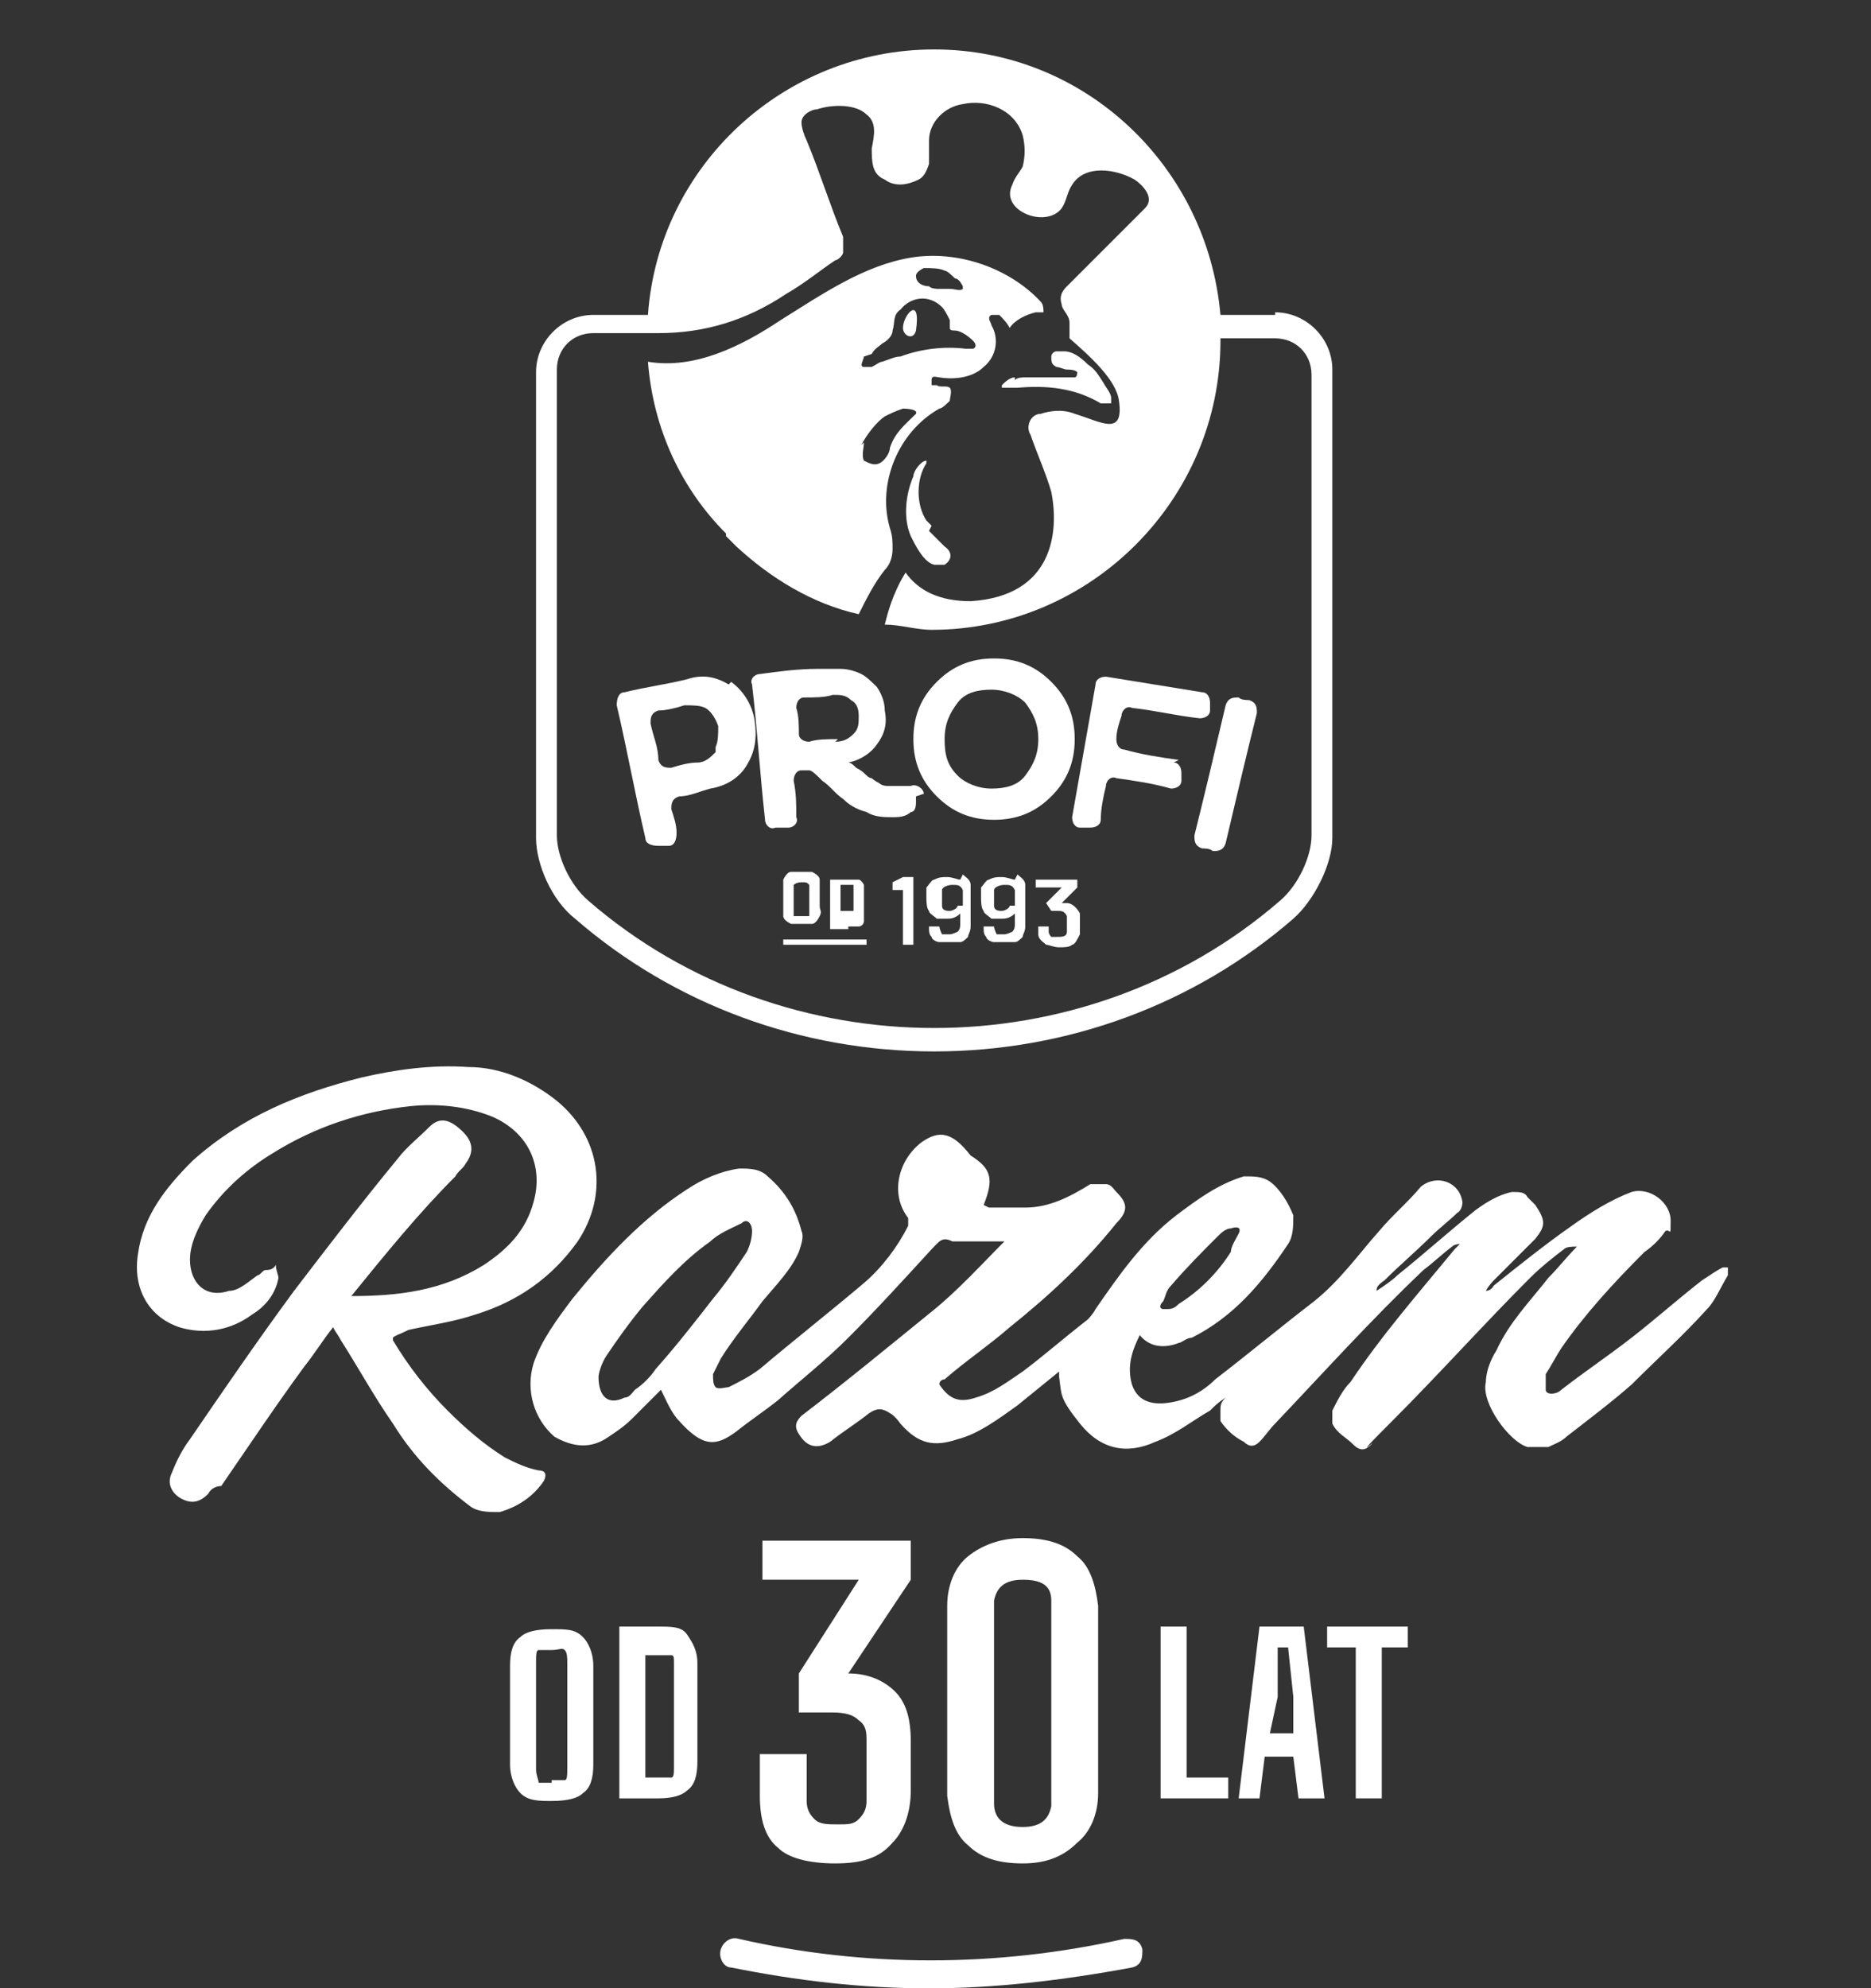
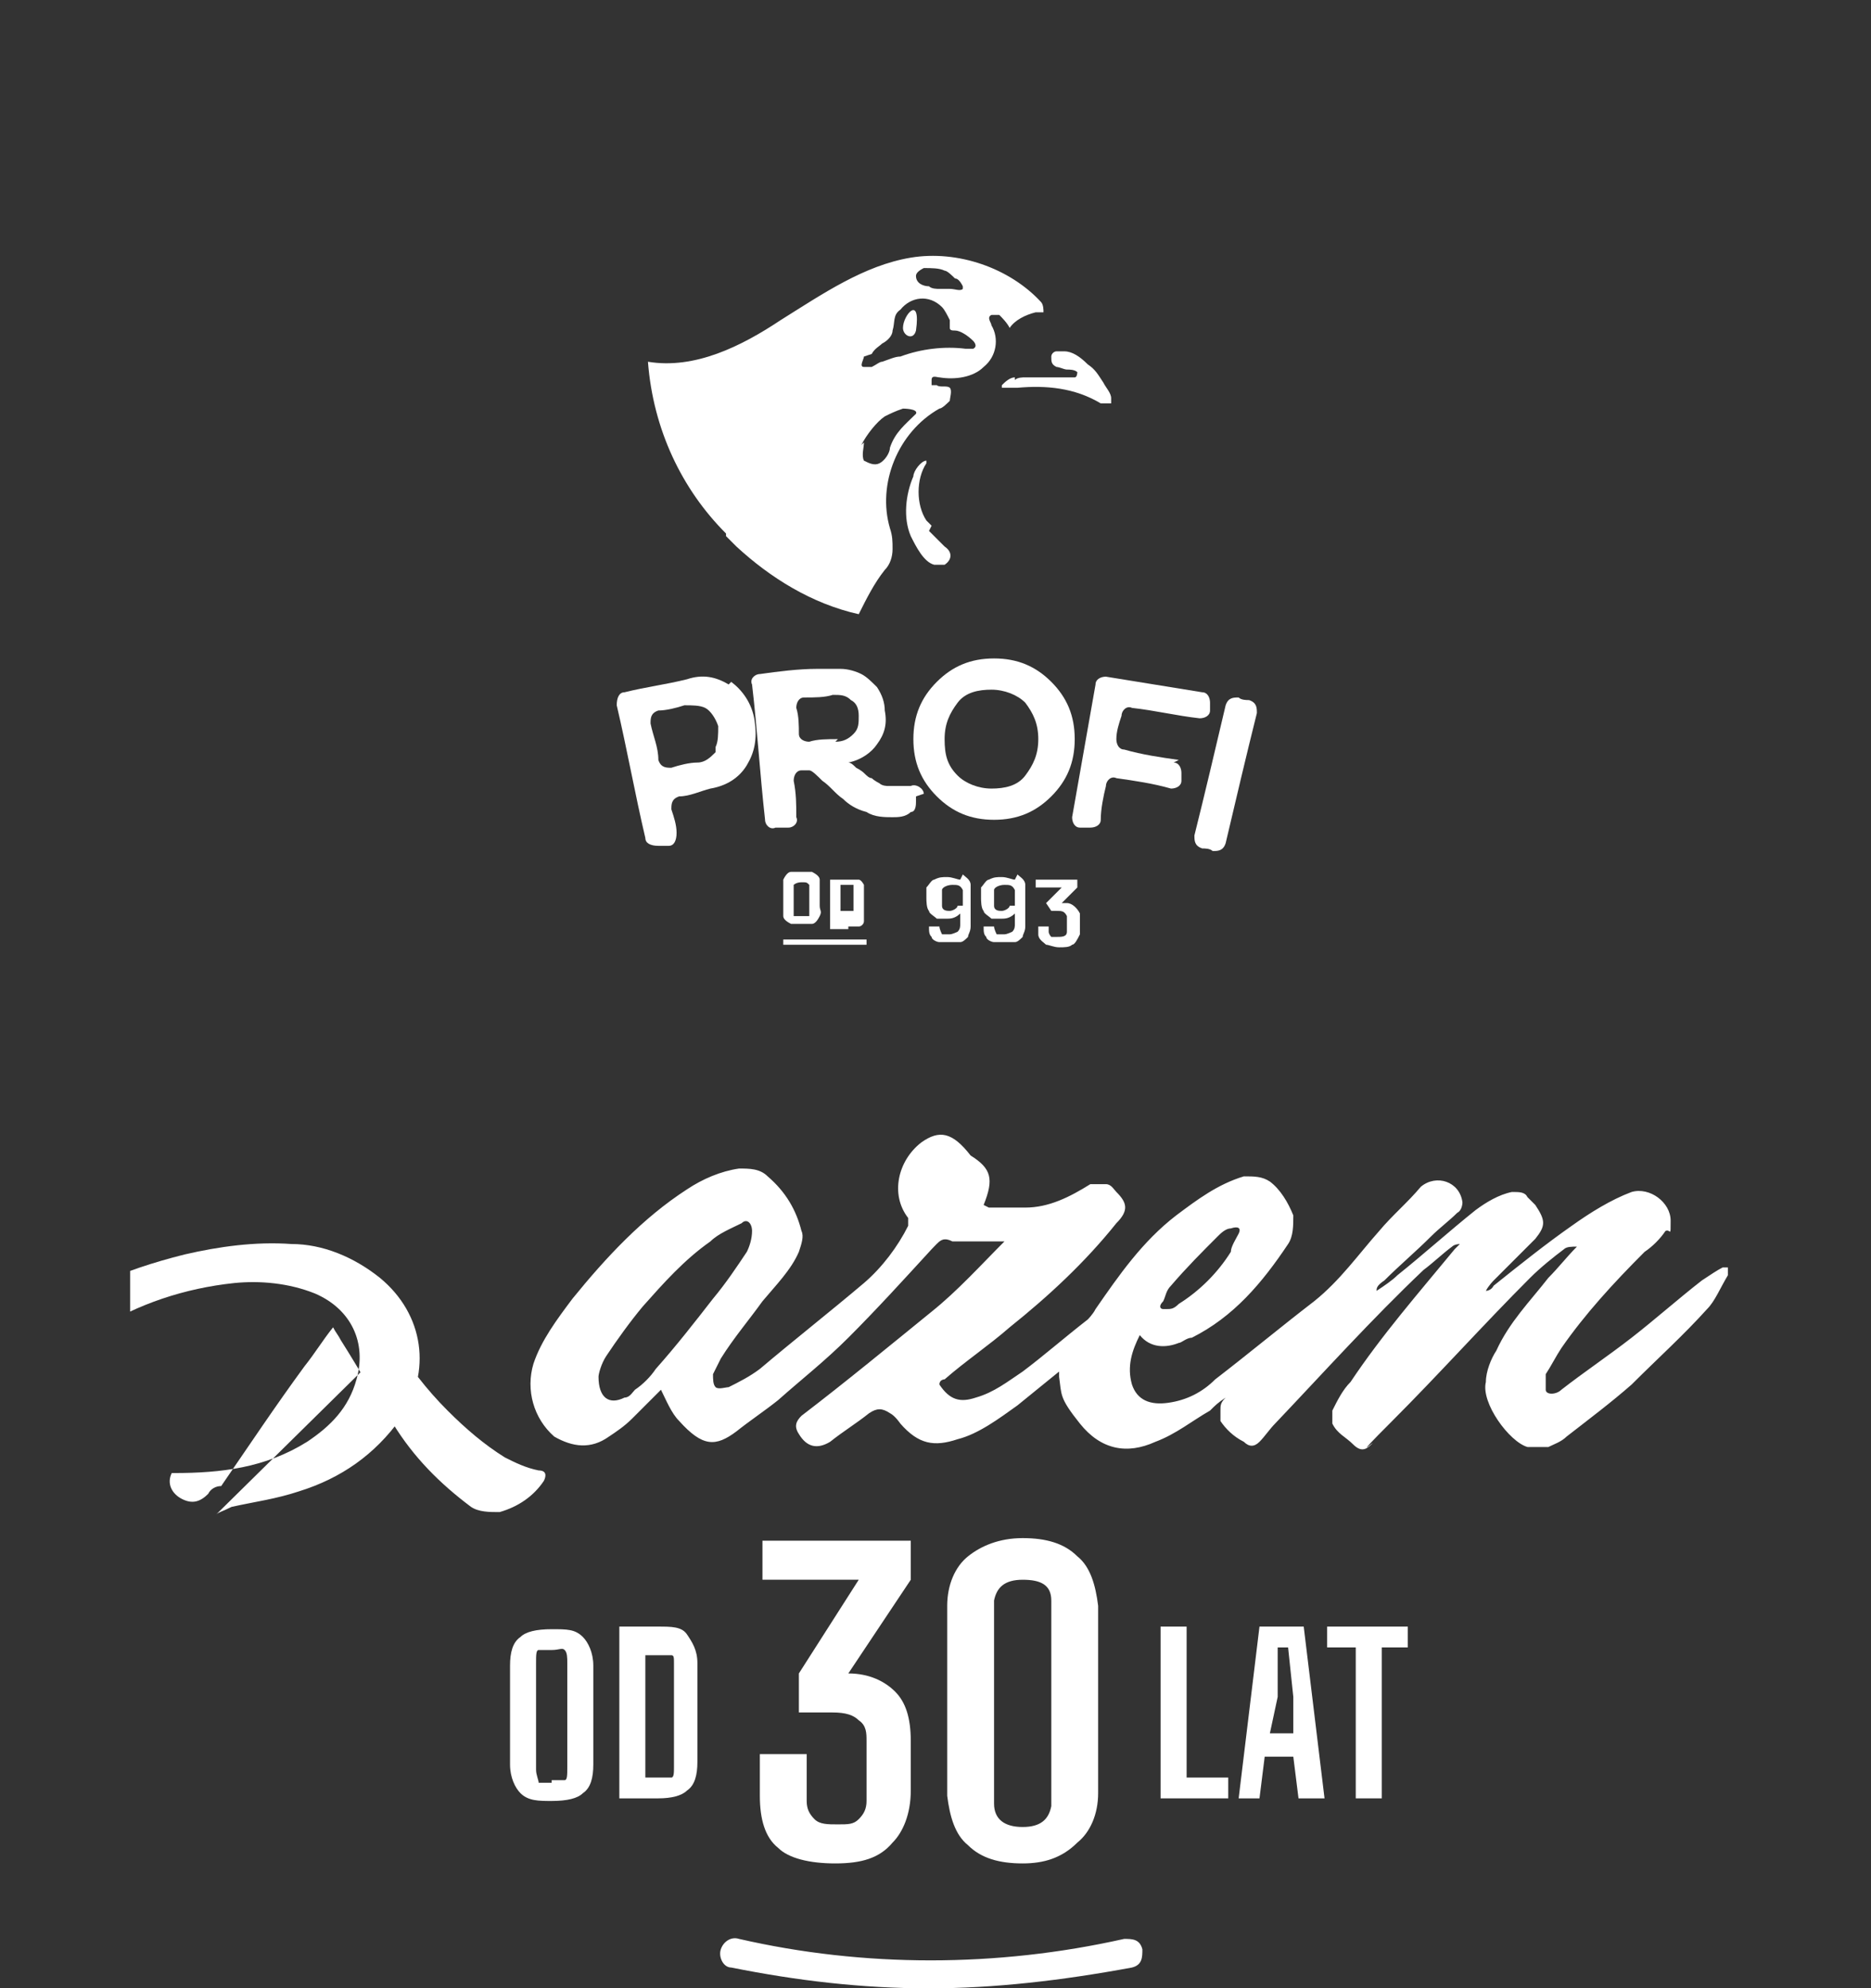
<svg xmlns="http://www.w3.org/2000/svg" version="1.1" viewBox="0 0 71.9 76.4">
  <rect x="0" y="0" width="71.9" height="76.4" fill="#333333" stroke="none" />
  <defs>
    <style>
      .cls-1 {
        fill: none;
      }

      .cls-2 {
        clip-path: url(#clippath-1);
      }

      .cls-3 {
        clip-path: url(#clippath-3);
      }

      .cls-4 {
        clip-path: url(#clippath-4);
      }

      .cls-5 {
        clip-path: url(#clippath-2);
      }

      .cls-6 {
        clip-path: url(#clippath-7);
      }

      .cls-7 {
        clip-path: url(#clippath-6);
      }

      .cls-8 {
        clip-path: url(#clippath-9);
      }

      .cls-9 {
        clip-path: url(#clippath-8);
      }

      .cls-10 {
        clip-path: url(#clippath-5);
      }

      .cls-11 {
        fill: #fff;
      }

      .cls-12 {
        clip-path: url(#clippath);
      }
    </style>
    <clipPath id="clippath">
      <rect class="cls-1" x="5" y="0" width="61.9" height="76.4" />
    </clipPath>
    <clipPath id="clippath-1">
      <rect class="cls-1" x="5" y="0" width="61.9" height="76.4" />
    </clipPath>
    <clipPath id="clippath-2">
      <rect class="cls-1" x="5" y="0" width="61.9" height="76.4" />
    </clipPath>
    <clipPath id="clippath-3">
      <rect class="cls-1" x="5" y="0" width="61.9" height="76.4" />
    </clipPath>
    <clipPath id="clippath-4">
      <rect class="cls-1" x="5" y="0" width="61.9" height="76.4" />
    </clipPath>
    <clipPath id="clippath-5">
      <rect class="cls-1" x="5" y="0" width="61.9" height="76.4" />
    </clipPath>
    <clipPath id="clippath-6">
      <rect class="cls-1" x="5" y="0" width="61.9" height="76.4" />
    </clipPath>
    <clipPath id="clippath-7">
      <rect class="cls-1" x="5" y="0" width="61.9" height="76.4" />
    </clipPath>
    <clipPath id="clippath-8">
      <rect class="cls-1" x="5" y="0" width="61.9" height="76.4" />
    </clipPath>
    <clipPath id="clippath-9">
      <rect class="cls-1" x="5" y="0" width="61.9" height="76.4" />
    </clipPath>
  </defs>
  <g>
    <g id="Layer_1">
      <g>
        <g class="cls-12">
          <path class="cls-11" d="M38,46.4c.5,0,1,0,1.4,0,.9,0,1.7-.4,2.5-.9.2,0,.4,0,.6,0,.2,0,.3.2.4.3.4.4.5.7,0,1.2-1.2,1.5-2.6,2.8-4.1,4-.8.7-1.7,1.3-2.5,2,0,0-.2,0-.2.2.4.6.8.7,1.4.5.7-.2,1.2-.6,1.8-1,.8-.6,1.6-1.3,2.5-2,0,0,.2-.2.3-.4.9-1.3,1.8-2.6,3.1-3.6.8-.6,1.6-1.2,2.6-1.5.4,0,.7,0,1,.2.4.3.7.8.9,1.3,0,.4,0,.8-.2,1.1-1,1.5-2.1,2.8-3.7,3.6-.2,0-.4.2-.5.2-.5.2-1.1.2-1.5-.3-.3.6-.5,1.2-.3,1.9.2.6.7.8,1.4.7s1.3-.4,1.8-.9c1.3-1,2.5-2,3.8-3,1-.8,1.7-1.8,2.5-2.7.5-.6,1.1-1.1,1.6-1.7.6-.5,1.5-.2,1.6.6,0,0,0,.3-.2.4-.3.3-.7.6-1,.9-.6.6-1.2,1.1-1.8,1.7-.3.2-.3.3-.3.4.3-.2.6-.4.8-.6,1-.8,2-1.7,3-2.5.4-.3.9-.6,1.4-.7.3,0,.5,0,.6.2l.3.3c.4.6.4.8,0,1.3l-1.6,1.6c0,0-.2.2-.3.4,0,0,.2,0,.3-.2,1-.8,2-1.6,3-2.3.7-.5,1.5-1,2.3-1.3.7-.2,1.5.4,1.5,1.1s0,.3-.2.4c-.2.3-.5.6-.8.8-1.2,1.2-2.3,2.4-3.2,3.7-.2.3-.4.7-.6,1,0,.2,0,.4,0,.6s.4.2.6,0c.9-.7,1.8-1.3,2.7-2s1.8-1.5,2.7-2.2c.3-.2.6-.4.8-.5h.2c0,0,0,.2,0,.3-.3.5-.5,1-.8,1.3-.9,1-1.9,1.9-2.9,2.9-.8.7-1.6,1.3-2.5,2-.2.2-.5.3-.7.4-.2,0-.5,0-.8,0-.7-.2-1.8-1.7-1.6-2.5,0-.4.2-.9.4-1.2.5-1.1,1.3-1.9,2-2.8.4-.4.7-.8,1.1-1.2h0c-.2,0-.4,0-.5.1-.4.3-.9.7-1.3,1.1-1.8,1.8-3.5,3.7-5.3,5.5s-.5.6-.8.9c-.2.2-.4.3-.7,0s-.6-.4-.8-.8c0-.2,0-.4,0-.5.2-.4.4-.8.7-1.1,1.2-1.8,2.6-3.4,4-5.1l.2-.2h0c0,0-.2,0-.3.1-.4.3-.7.6-1.1.9-2,1.9-3.8,3.9-5.7,5.9-.2.2-.4.5-.6.7-.2.2-.4.2-.6,0-.4-.2-.7-.5-.9-.8,0,0,0-.3,0-.4,0-.2,0-.3.2-.5-.3.2-.4.3-.6.5-.7.4-1.3.9-2.1,1.2-1.1.5-2.1.3-2.9-.7s-.7-1.1-.8-1.8v-.2c-.5.4-1.1.9-1.6,1.3-.7.5-1.5,1.1-2.3,1.3-.9.3-1.5.2-2.2-.6,0,0-.2-.3-.4-.4-.3-.2-.5-.2-.8,0-.5.4-1,.7-1.5,1.1-.5.3-.9.2-1.2-.3-.2-.3-.1-.5.1-.7,1.7-1.3,3.4-2.7,5-4,1-.8,1.9-1.8,2.8-2.7h0c-.6,0-1.2,0-1.8,0h-.2c-.4-.2-.5,0-.8.3-1.1,1.2-2.1,2.3-3.2,3.4-.9.9-1.8,1.6-2.7,2.4-.5.4-1.1.8-1.6,1.2-.8.6-1.3.6-2.2-.4-.3-.3-.5-.8-.7-1.2-.4.4-.7.7-1.1,1.1-.3.3-.6.5-.9.7-.7.5-1.4.4-2.1,0-.8-.7-1.1-1.8-.8-2.8.3-.9.9-1.7,1.5-2.5,1.3-1.6,2.7-3.1,4.4-4.2.6-.4,1.3-.7,2-.8.4,0,.8,0,1.1.3.7.6,1.1,1.3,1.3,2.1.1.2,0,.5-.1.8-.3.7-.9,1.3-1.4,1.9-.5.7-1.1,1.4-1.6,2.2l-.3.6c0,.2,0,.4.1.5s.4,0,.5,0c.4-.2.8-.4,1.2-.7,1.3-1.1,2.7-2.2,4-3.3.7-.6,1.3-1.4,1.7-2.2,0,0,0-.2,0-.3-.7-.9-.4-2.2.5-2.9.7-.5,1.2-.4,1.9.5.8.5.9.9.5,1.9M23,52.9c0,.8.4,1.1,1,.8.2,0,.3-.2.4-.3.3-.2.6-.5.8-.8.8-.9,1.5-1.8,2.2-2.7.5-.6.9-1.2,1.3-1.8.1-.2.2-.5.2-.8s-.2-.5-.4-.3c-.4.2-.9.4-1.2.7-1,.7-1.8,1.6-2.6,2.5-.5.6-1,1.3-1.4,1.9-.2.3-.3.7-.3.8M44.8,50.3c.2,0,.3,0,.5-.2.8-.5,1.5-1.2,2-2,0-.2.2-.5.3-.7s0-.3-.3-.2c-.2,0-.4.2-.5.3-.6.6-1.2,1.2-1.8,1.9-.2.2-.2.4-.3.6-.2.2-.1.3,0,.3" />
        </g>
        <g class="cls-2">
-           <path class="cls-11" d="M15.1,51.5c.6,1,1.3,1.9,2.1,2.7.7.7,1.4,1.3,2.2,1.8.4.2.8.4,1.3.5.3,0,.3.2.2.4-.4.6-1,1-1.7,1.2-.4,0-.8,0-1.1-.2-1.2-.9-2.2-1.9-3-3.2-.7-1-1.3-2.1-2-3.2-.1-.2-.2-.3-.3-.5-.4.5-.7,1-1.1,1.5-1.1,1.5-2.1,3-3.2,4.6-.2,0-.4.1-.5.3-.3.3-.6.4-1,.2s-.6-.6-.4-1c.2-.5.4-.9.7-1.3,1.3-1.9,2.6-3.8,4-5.7,1.3-1.7,2.6-3.4,4-5.1.3-.4.8-.8,1.2-1.2.4-.4.8-.3,1.3.2.4.4.4.8.1,1.2-.1.2-.3.3-.4.5-1.4,1.4-2.7,3-4,4.6,0,0,0,0-.1,0h.1c1.8,0,3.5-.2,5.1-1.2.9-.6,1.6-1.3,1.9-2.4.4-1.4-.2-2.7-1.6-3.3-1-.4-2.1-.5-3.1-.4-1.9.2-3.7.8-5.3,1.8-1,.6-1.9,1.4-2.6,2.4-.3.5-.6,1.1-.6,1.7,0,.9.6,1.5,1.5,1.2.4,0,.8-.4,1.1-.6.1,0,.2-.2.3-.2.1,0,.3,0,.4-.2,0,.2.1.4.1.5-.1.6-.5,1.1-1,1.4-.8.6-1.8.8-2.8.5-1.2-.4-1.8-1.5-1.6-2.8.2-1.5,1.1-2.6,2.1-3.6,1.9-1.7,4.1-2.6,6.5-3.2,1.3-.3,2.7-.5,4.1-.4,1.2,0,2.4.5,3.4,1.3,1.7,1.4,2,3.6.8,5.4-1,1.4-2.3,2.3-3.9,2.8-.9.3-1.7.4-2.6.6-.4.2-.5.2-.6.3" />
+           <path class="cls-11" d="M15.1,51.5c.6,1,1.3,1.9,2.1,2.7.7.7,1.4,1.3,2.2,1.8.4.2.8.4,1.3.5.3,0,.3.2.2.4-.4.6-1,1-1.7,1.2-.4,0-.8,0-1.1-.2-1.2-.9-2.2-1.9-3-3.2-.7-1-1.3-2.1-2-3.2-.1-.2-.2-.3-.3-.5-.4.5-.7,1-1.1,1.5-1.1,1.5-2.1,3-3.2,4.6-.2,0-.4.1-.5.3-.3.3-.6.4-1,.2s-.6-.6-.4-1h.1c1.8,0,3.5-.2,5.1-1.2.9-.6,1.6-1.3,1.9-2.4.4-1.4-.2-2.7-1.6-3.3-1-.4-2.1-.5-3.1-.4-1.9.2-3.7.8-5.3,1.8-1,.6-1.9,1.4-2.6,2.4-.3.5-.6,1.1-.6,1.7,0,.9.6,1.5,1.5,1.2.4,0,.8-.4,1.1-.6.1,0,.2-.2.3-.2.1,0,.3,0,.4-.2,0,.2.1.4.1.5-.1.6-.5,1.1-1,1.4-.8.6-1.8.8-2.8.5-1.2-.4-1.8-1.5-1.6-2.8.2-1.5,1.1-2.6,2.1-3.6,1.9-1.7,4.1-2.6,6.5-3.2,1.3-.3,2.7-.5,4.1-.4,1.2,0,2.4.5,3.4,1.3,1.7,1.4,2,3.6.8,5.4-1,1.4-2.3,2.3-3.9,2.8-.9.3-1.7.4-2.6.6-.4.2-.5.2-.6.3" />
        </g>
        <g class="cls-5">
          <path class="cls-11" d="M32.1,71.6c-1,0-1.8-.2-2.2-.6-.5-.4-.7-1.1-.7-2v-1.6h1.8v1.8c0,.3.1.5.3.7.2.2.5.2.9.2s.6,0,.8-.2c.2-.2.3-.4.3-.7v-2.3c0-.3,0-.6-.3-.8-.2-.2-.5-.3-1-.3h-1.3v-1.5l2.3-3.6h-3.7v-1.5h5.7v1.5l-2.4,3.6c.8,0,1.4.3,1.8.7.4.4.6,1,.6,1.9v1.9c0,.9-.3,1.6-.7,2-.5.6-1.2.8-2.2.8" />
        </g>
        <g class="cls-3">
          <path class="cls-11" d="M39.3,71.6c-.9,0-1.6-.2-2.1-.7-.5-.4-.7-1.1-.8-1.9v-7.3c0-.8.3-1.5.8-1.9s1.2-.7,2.1-.7,1.6.2,2.1.7c.5.4.7,1.1.8,1.9v7.2c0,.8-.3,1.5-.8,1.9-.6.6-1.3.8-2.1.8M39.3,70.2c.7,0,1-.3,1.1-.8,0-.9,0-1.8,0-2.7v-2.6c0-.8,0-1.7,0-2.6,0-.6-.4-.8-1.1-.8s-1,.3-1.1.8v7.8c0,.6.4.9,1.1.9" />
        </g>
        <g class="cls-4">
          <path class="cls-11" d="M21.2,69.2c-.5,0-.9,0-1.2-.3-.2-.2-.4-.6-.4-1.1v-3.8c0-.5.1-.9.4-1.1.2-.2.6-.3,1.2-.3s.9,0,1.2.3c.2.2.4.6.4,1.1v3.8c0,.5-.1.9-.4,1.1-.2.2-.6.3-1.2.3M21.2,68.4c.2,0,.4,0,.5,0s.1-.2.1-.5v-4c0-.2,0-.4-.1-.5s-.2,0-.5,0-.4,0-.5,0-.1.2-.1.5v4.1c0,.2.1.4.1.5.2,0,.3,0,.5,0" />
        </g>
        <g class="cls-10">
          <path class="cls-11" d="M23.8,69.1v-6.6h1.5c.5,0,.9,0,1.1.3s.4.6.4,1.1v3.8c0,.5-.1.9-.4,1.1-.2.2-.6.3-1.1.3h-1.5ZM24.8,68.3h.6c.2,0,.3,0,.4,0s.1-.2.1-.4v-4c0-.2,0-.3-.1-.3-.1,0-.2,0-.4,0h-.6v4.9Z" />
        </g>
        <g class="cls-7">
          <polygon class="cls-11" points="44.6 69.1 44.6 62.5 45.6 62.5 45.6 68.3 47.2 68.3 47.2 69.1 44.6 69.1" />
        </g>
        <g class="cls-6">
          <path class="cls-11" d="M47.6,69.1l.8-6.6h1.7l.8,6.6h-1l-.2-1.6h-1.1l-.2,1.6h-.8ZM48.8,66.6h.9v-1.4c0,0-.2-1.9-.2-1.9h-.4v1.9c0,0-.3,1.4-.3,1.4Z" />
        </g>
        <g class="cls-9">
          <polygon class="cls-11" points="52.1 69.1 52.1 63.3 51 63.3 51 62.5 54.1 62.5 54.1 63.3 53.1 63.3 53.1 69.1 52.1 69.1" />
        </g>
        <g class="cls-8">
          <path class="cls-11" d="M35.7,76.4c-2.6,0-5.1-.3-7.6-.8-.3,0-.5-.4-.4-.7.1-.3.4-.5.7-.4,4.8,1.1,9.9,1.1,14.8,0,.3,0,.6,0,.7.4,0,.3,0,.6-.4.7-2.7.5-5.3.8-7.8.8Z" />
        </g>
      </g>
      <g>
        <path class="cls-11" d="M39,14.5c-.2,0-.4.2-.5.3,0,0,0,0,0,.1,0,0,0,0,0,0,.2,0,.4,0,.6,0,1.1-.1,2.2,0,3.2.6,0,0,.1,0,.2,0,0,0,.1,0,.2,0,0,0,0-.1,0-.2,0-.2-.2-.4-.3-.6-.2-.3-.3-.5-.6-.7-.3-.3-.6-.5-.9-.5-.1,0-.2,0-.3,0s-.2.1-.2.2c0,.2,0,.3.2.4.1,0,.3.1.4.1.1,0,.3,0,.4.1,0,0,0,.2-.1.2-.1,0-.2,0-.4,0-.5,0-1,0-1.5,0-.1,0-.3,0-.4.1Z" />
        <path class="cls-11" d="M35.2,12.7c.2-1.4-.5-.6-.5-.1,0,.3.4.5.5.1Z" />
        <path class="cls-11" d="M35.8,20.2c0,0-.1-.1-.2-.2-.2-.3-.3-.7-.3-1.1,0-.4.1-.8.3-1.1,0,0,0,0,0-.1,0,0,0,0,0,0,0,0,0,0,0,0-.2,0-.5.4-.5.6-.3.7-.4,1.6-.1,2.3.2.4.5,1,.9,1.1.1,0,.3,0,.4,0,.3-.2.3-.5,0-.7-.2-.2-.4-.4-.6-.6Z" />
        <path class="cls-11" d="M28,26.3c-.5-.3-1-.4-1.6-.2-.8.2-1.6.3-2.4.5-.2,0-.3.2-.3.5.4,1.7.7,3.4,1.1,5.1,0,.2.2.3.5.3.1,0,.3,0,.4,0,.2,0,.3-.2.3-.5,0-.3-.1-.6-.2-.9,0-.2,0-.4.3-.5.4,0,.8-.2,1.2-.3.6-.1,1.1-.4,1.4-.9.3-.5.4-1,.3-1.7-.1-.7-.5-1.2-.9-1.5ZM27.5,28.9c-.2.2-.4.4-.7.4-.3,0-.7.1-1,.2-.2,0-.4,0-.5-.3,0-.5-.2-.9-.3-1.4,0-.2,0-.4.3-.5.3,0,.7-.1,1-.2.3,0,.6,0,.8.1s.4.4.5.7c0,.3,0,.6-.1.8Z" />
        <path class="cls-11" d="M35.5,30.5c0-.2-.3-.4-.5-.3,0,0-.2,0-.3,0,0,0-.2,0-.3,0,0,0-.2,0-.3,0,0,0-.2,0-.3-.1,0,0-.2-.1-.3-.2-.1,0-.2-.1-.3-.2,0,0-.1-.1-.3-.2-.1-.1-.2-.2-.3-.2.5-.1.9-.4,1.1-.7.3-.4.4-.8.3-1.3,0-.3-.1-.6-.3-.9-.2-.2-.4-.4-.6-.5-.2-.1-.5-.2-.8-.2-.3,0-.6,0-.9,0-.7,0-1.5.1-2.2.2-.2,0-.4.2-.3.4.2,1.7.3,3.4.5,5.2,0,.2.2.4.4.3.2,0,.3,0,.5,0,.2,0,.4-.2.3-.4,0-.5,0-.9-.1-1.4,0-.2.1-.4.3-.4,0,0,0,0,0,0,.1,0,.2,0,.3,0,.1,0,.3.2.5.4.3.2.5.5.8.7.2.2.5.4.9.5.3.2.7.2,1,.2.2,0,.5,0,.7-.2.2,0,.2-.3.2-.4,0,0,0-.1,0-.2ZM32.2,28.4c-.4,0-.8,0-1.1.1-.2,0-.4-.1-.4-.3,0-.3,0-.7-.1-1,0-.2.1-.4.3-.4.4,0,.8,0,1.1-.1.3,0,.5,0,.7.2.2.1.3.3.3.6,0,.3,0,.5-.2.7-.2.2-.4.3-.7.3Z" />
        <path class="cls-11" d="M38.2,31.5c.9,0,1.6-.3,2.2-.9.6-.6.9-1.3.9-2.2s-.3-1.6-.9-2.2c-.6-.6-1.3-.9-2.2-.9s-1.6.3-2.2.9c-.6.6-.9,1.3-.9,2.2s.3,1.6.9,2.2c.6.6,1.3.9,2.2.9ZM36.8,27c.3-.4.8-.5,1.3-.5s1,.2,1.3.5c.3.4.5.8.5,1.4s-.2,1-.5,1.4c-.3.4-.8.5-1.3.5s-1-.2-1.3-.5c-.4-.4-.5-.8-.5-1.4s.2-1,.5-1.4Z" />
        <path class="cls-11" d="M45.3,29.2c-.7-.1-1.4-.2-2.1-.4-.2,0-.3-.2-.3-.4,0-.3.1-.6.2-.9,0-.2.2-.4.4-.3.9.1,1.7.3,2.6.4.2,0,.4-.1.4-.3,0-.1,0-.2,0-.3,0-.2-.1-.4-.3-.4-1.2-.2-2.5-.4-3.7-.6-.2,0-.4.1-.4.3-.3,1.7-.6,3.4-.9,5.1,0,.2.1.4.3.4.1,0,.3,0,.4,0,.2,0,.4-.1.4-.3,0-.4.1-.9.2-1.3,0-.2.2-.4.4-.3.7.1,1.4.2,2.1.4.2,0,.4-.1.4-.3,0-.1,0-.2,0-.3,0-.2-.1-.4-.3-.4Z" />
        <path class="cls-11" d="M48,26.9c-.1,0-.3,0-.4-.1-.2,0-.4,0-.5.3-.4,1.7-.8,3.4-1.2,5,0,.2,0,.4.3.5.1,0,.3,0,.4.1.2,0,.4,0,.5-.3.4-1.7.8-3.4,1.2-5,0-.2,0-.4-.3-.5Z" />
-         <path class="cls-11" d="M35.1,33.7h-.4s0,0,0,0l-.4.2s0,0,0,0v.3s0,0,0,0c0,0,0,0,0,0s0,0,0,0h.4c0-.1,0-.1,0-.1,0,0,0,0,0,0v2.2s0,0,0,0c0,0,0,0,0,0h.4s0,0,0,0c0,0,0,0,0,0v-2.7s0,0,0,0c0,0,0,0,0,0Z" />
        <path class="cls-11" d="M36.9,33.8c-.1,0-.3-.1-.5-.1s-.3,0-.5.1c-.1,0-.2.2-.3.3,0,.1,0,.3,0,.4s0,.4.1.5c0,.1.2.2.3.3.1,0,.3,0,.4,0s.3,0,.5-.2c0,0,0,0,0,0,0,0,0,0,0,0v.4c0,.1,0,.2-.1.3,0,0-.2.1-.3.1s-.2,0-.3,0c0,0-.1-.2-.1-.3h0s0,0,0,0c0,0,0,0,0,0h-.4s0,0,0,0c0,0,0,0,0,0h0c0,.2,0,.3.1.4,0,.1.2.2.3.2.1,0,.3,0,.4,0s.3,0,.4,0c.1,0,.2-.1.3-.2,0-.1.1-.2.1-.4v-1.2c0-.1,0-.3,0-.4,0-.2-.2-.3-.3-.4ZM36.8,34.8c0,.1-.2.2-.3.2s-.3,0-.3-.2c0,0,0-.2,0-.3s0-.2,0-.3c0-.1.2-.2.4-.2s.3,0,.4.2c0,0,0,.2,0,.3s0,.2,0,.3Z" />
        <path class="cls-11" d="M39,33.8c-.1,0-.3-.1-.5-.1s-.3,0-.5.1c-.1,0-.2.2-.3.3,0,.1,0,.3,0,.4s0,.4.1.5c0,.1.2.2.3.3.1,0,.3,0,.4,0s.3,0,.5-.2c0,0,0,0,0,0,0,0,0,0,0,0v.4c0,.1,0,.2-.1.3,0,0-.2.1-.3.1s-.2,0-.3,0c0,0-.1-.2-.1-.3h0s0,0,0,0c0,0,0,0,0,0h-.4s0,0,0,0c0,0,0,0,0,0h0c0,.2,0,.3.1.4,0,.1.2.2.3.2.1,0,.3,0,.4,0s.3,0,.4,0c.1,0,.2-.1.3-.2,0-.1.1-.2.1-.4v-1.2c0-.1,0-.3,0-.4,0-.2-.2-.3-.3-.4ZM38.8,34.8c0,.1-.2.2-.3.2s-.3,0-.3-.2c0,0,0-.2,0-.3s0-.2,0-.3c0-.1.2-.2.4-.2s.3,0,.4.2c0,0,0,.2,0,.3s0,.2,0,.3Z" />
        <path class="cls-11" d="M40.8,34.7s0,0,0,0l.6-.6s0,0,0,0v-.3s0,0,0,0c0,0,0,0,0,0h-1.6s0,0,0,0c0,0,0,0,0,0v.3s0,0,0,0c0,0,0,0,0,0h1s0,0,0,0c0,0,0,0,0,0l-.6.6s0,0,0,0,0,0,0,0l.2.3s0,0,0,0,0,0,0,0c0,0,.1,0,.2,0,.2,0,.3,0,.4.2,0,0,0,.2,0,.3s0,.2,0,.3c0,.2-.2.2-.4.2s-.2,0-.2,0c0,0-.1-.1-.1-.2,0,0,0-.1,0-.2,0,0,0,0,0,0h-.4s0,0,0,0c0,.1,0,.2,0,.3,0,.2.2.3.3.4.1,0,.3.1.5.1s.4,0,.5-.1c.1,0,.2-.2.3-.4,0-.1,0-.2,0-.4s0-.3,0-.4c-.1-.2-.3-.4-.5-.4Z" />
        <path class="cls-11" d="M30.4,35.5c.1,0,.2,0,.4,0s.3,0,.4,0c.1,0,.2-.1.3-.3s0-.2,0-.4v-.6c0-.1,0-.3,0-.4s-.1-.2-.3-.3c-.1,0-.2,0-.4,0s-.3,0-.4,0c-.1,0-.2.1-.3.3,0,.1,0,.2,0,.4v.6c0,.1,0,.3,0,.4,0,.1.1.2.3.3ZM30.5,34.3c0-.1,0-.2,0-.3,0,0,.1-.1.3-.1s.2,0,.3.1c0,0,0,.2,0,.3v.6c0,.1,0,.2,0,.3,0,0-.1,0-.3,0s-.2,0-.3,0c0,0,0-.2,0-.3v-.6Z" />
        <path class="cls-11" d="M32.6,35.6c.1,0,.3,0,.4,0,.1,0,.2-.1.2-.2,0,0,0-.2,0-.3v-.8c0-.1,0-.2,0-.3,0,0-.1-.2-.2-.2-.1,0-.2,0-.4,0h-.7s0,0,0,0v1.9s0,0,0,0h.7ZM32.3,34s0,0,0,0h.3c0,0,.2,0,.2,0,0,0,0,.1,0,.2v.6c0,0,0,.2,0,.2,0,0-.1,0-.2,0h-.3s0,0,0,0v-1.3Z" />
        <path class="cls-11" d="M33.2,36.1h-3c0,0-.1,0-.1,0v.2s0,0,.1,0h3c0,0,.1,0,.1,0v-.2s0,0-.1,0Z" />
        <path class="cls-11" d="M27.9,20.6c0,0,.1.1.2.2,0,0,.1.1.2.2,0,0,0,0,0,0,1.3,1.2,2.9,2.2,4.7,2.6.3-.6.6-1.2,1-1.7.2-.2.3-.5.3-.8,0-.3,0-.5-.1-.8-.5-1.7.3-3.7,1.9-4.6.1,0,.3-.2.4-.3,0-.1.1-.4,0-.5-.1-.1-.4,0-.5-.1,0,0-.1,0-.2,0,0,0,0,0,0-.2,0-.2.2-.1.3-.1.6.1,1.3,0,1.7-.4.5-.4.6-1.1.3-1.6,0-.1-.2-.3,0-.4,0,0,.2,0,.3,0,.1.1.3.3.4.5,0,0,0,0,0,0,.2-.3.6-.5,1-.6.1,0,.2,0,.3,0,0-.1,0-.3-.1-.4-1.2-1.3-3.2-2-5-1.7-1.8.3-3.4,1.4-5,2.4-1.5,1-3.3,1.9-5.1,1.6.2,2.6,1.3,4.9,3,6.6,0,0,0,0,0,0ZM35.2,10.6c0-.1.1-.2.3-.3.3,0,.6,0,.8.1.1,0,.3.2.4.3.1,0,.2.1.3.3,0,0,0,0,0,.1,0,0,0,0,0,0-.1.1-.3,0-.5,0-.1,0-.3,0-.4,0-.1,0-.3,0-.4-.1-.2,0-.5-.1-.5-.4,0,0,0,0,0,0ZM33.5,13.6c.1-.2.3-.3.4-.4.2-.1.4-.3.4-.5,0,0,0,0,0,0,.1-.3,0-.6.3-.8.4-.5,1.1-.6,1.6-.1.1.1.2.3.3.5,0,0,0,.2,0,.3,0,.1.1.1.2.1.2,0,.5.2.7.4,0,0,.2.2,0,.3,0,0-.2,0-.3,0-.8-.1-1.7,0-2.5.3-.2,0-.4.1-.7.2-.1,0-.2.1-.4.2,0,0-.2,0-.3,0-.2,0,0-.3,0-.4ZM33.1,17.1c.2-.4.6-.9.9-1.1.2-.1.4-.2.7-.3,0,0,.6,0,.5.2,0,0,0,0,0,0-.4.4-.8.7-1,1.3,0,.2-.2.5-.4.6-.2.1-.4,0-.6-.1-.1-.2,0-.5,0-.7Z" />
-         <path class="cls-11" d="M49,12.1h0s0,0,0,0h-2.1c-.5-5.7-5.2-10.2-11-10.2s-10.6,4.5-11,10.2h-2.1c-1.2,0-2.2,1-2.2,2.2v17.9c0,1,.6,2.4,1.5,3.1,3.8,3.3,8.7,5.1,13.8,5.1s10-1.8,13.8-5.1c.8-.7,1.5-2.1,1.5-3.1V14.2c0-1.2-1-2.2-2.2-2.2ZM50.4,32.1c0,.8-.5,1.9-1.2,2.5-3.8,3.3-8.6,4.9-13.3,4.9s-9.5-1.6-13.3-4.9c-.7-.6-1.2-1.7-1.2-2.5V14.2c0-.8.6-1.4,1.4-1.4,0,0,2,0,2,0,.2,0,.4,0,.5,0,1.8,0,3.4-.5,4.9-1.5.7-.4,1.3-.9,1.9-1.3.1,0,.3-.2.3-.3,0,0,0-.1,0-.2,0-.1,0-.2,0-.4-.5-1.2-.9-2.5-1.4-3.7-.1-.2-.2-.5-.2-.7,0-.3.4-.5.6-.5.6-.2,1.5-.2,1.9.2.4.3.3.8.2,1.3,0,.5,0,1,.5,1.2.4.3.9.2,1.3,0,.2-.1.3-.3.4-.6,0-.3,0-.6,0-.9,0-.7.6-1.3,1.3-1.4.9-.2,2,.2,2.3,1.2.1.4.1.8,0,1.2-.1.2-.3.4-.4.7-.5,1,1.3,1.7,1.9.9.2-.3.2-.6.4-.9.5-.8,1.7-.6,2.4-.2.3.2.8.7.4,1.1-1,1-2,2-3,3-.2.2-.3.4-.2.7,0,.2.3.4.3.7,0,.2,0,.4,0,.6,0,0,0,0,0,0h0c.8.7,1.8,1.6,1.9,2.4.2,1.4-.7.8-1.7.5-.5-.2-1-.1-1.3,0-.4,0-.6.5-.4.8.2.6.6,1.5.8,2.2.3,1.5.1,4-3.1,4.2-1.2,0-2-.4-2.5-1.1-.5.8-.7,1.6-.8,2,0,0,0,0,0,0,.6,0,1.2.2,1.8.2,6.1,0,11.1-5,11.1-11.1s0,0,0-.1h2.1c.8,0,1.4.6,1.4,1.4v17.9Z" />
      </g>
    </g>
  </g>
</svg>